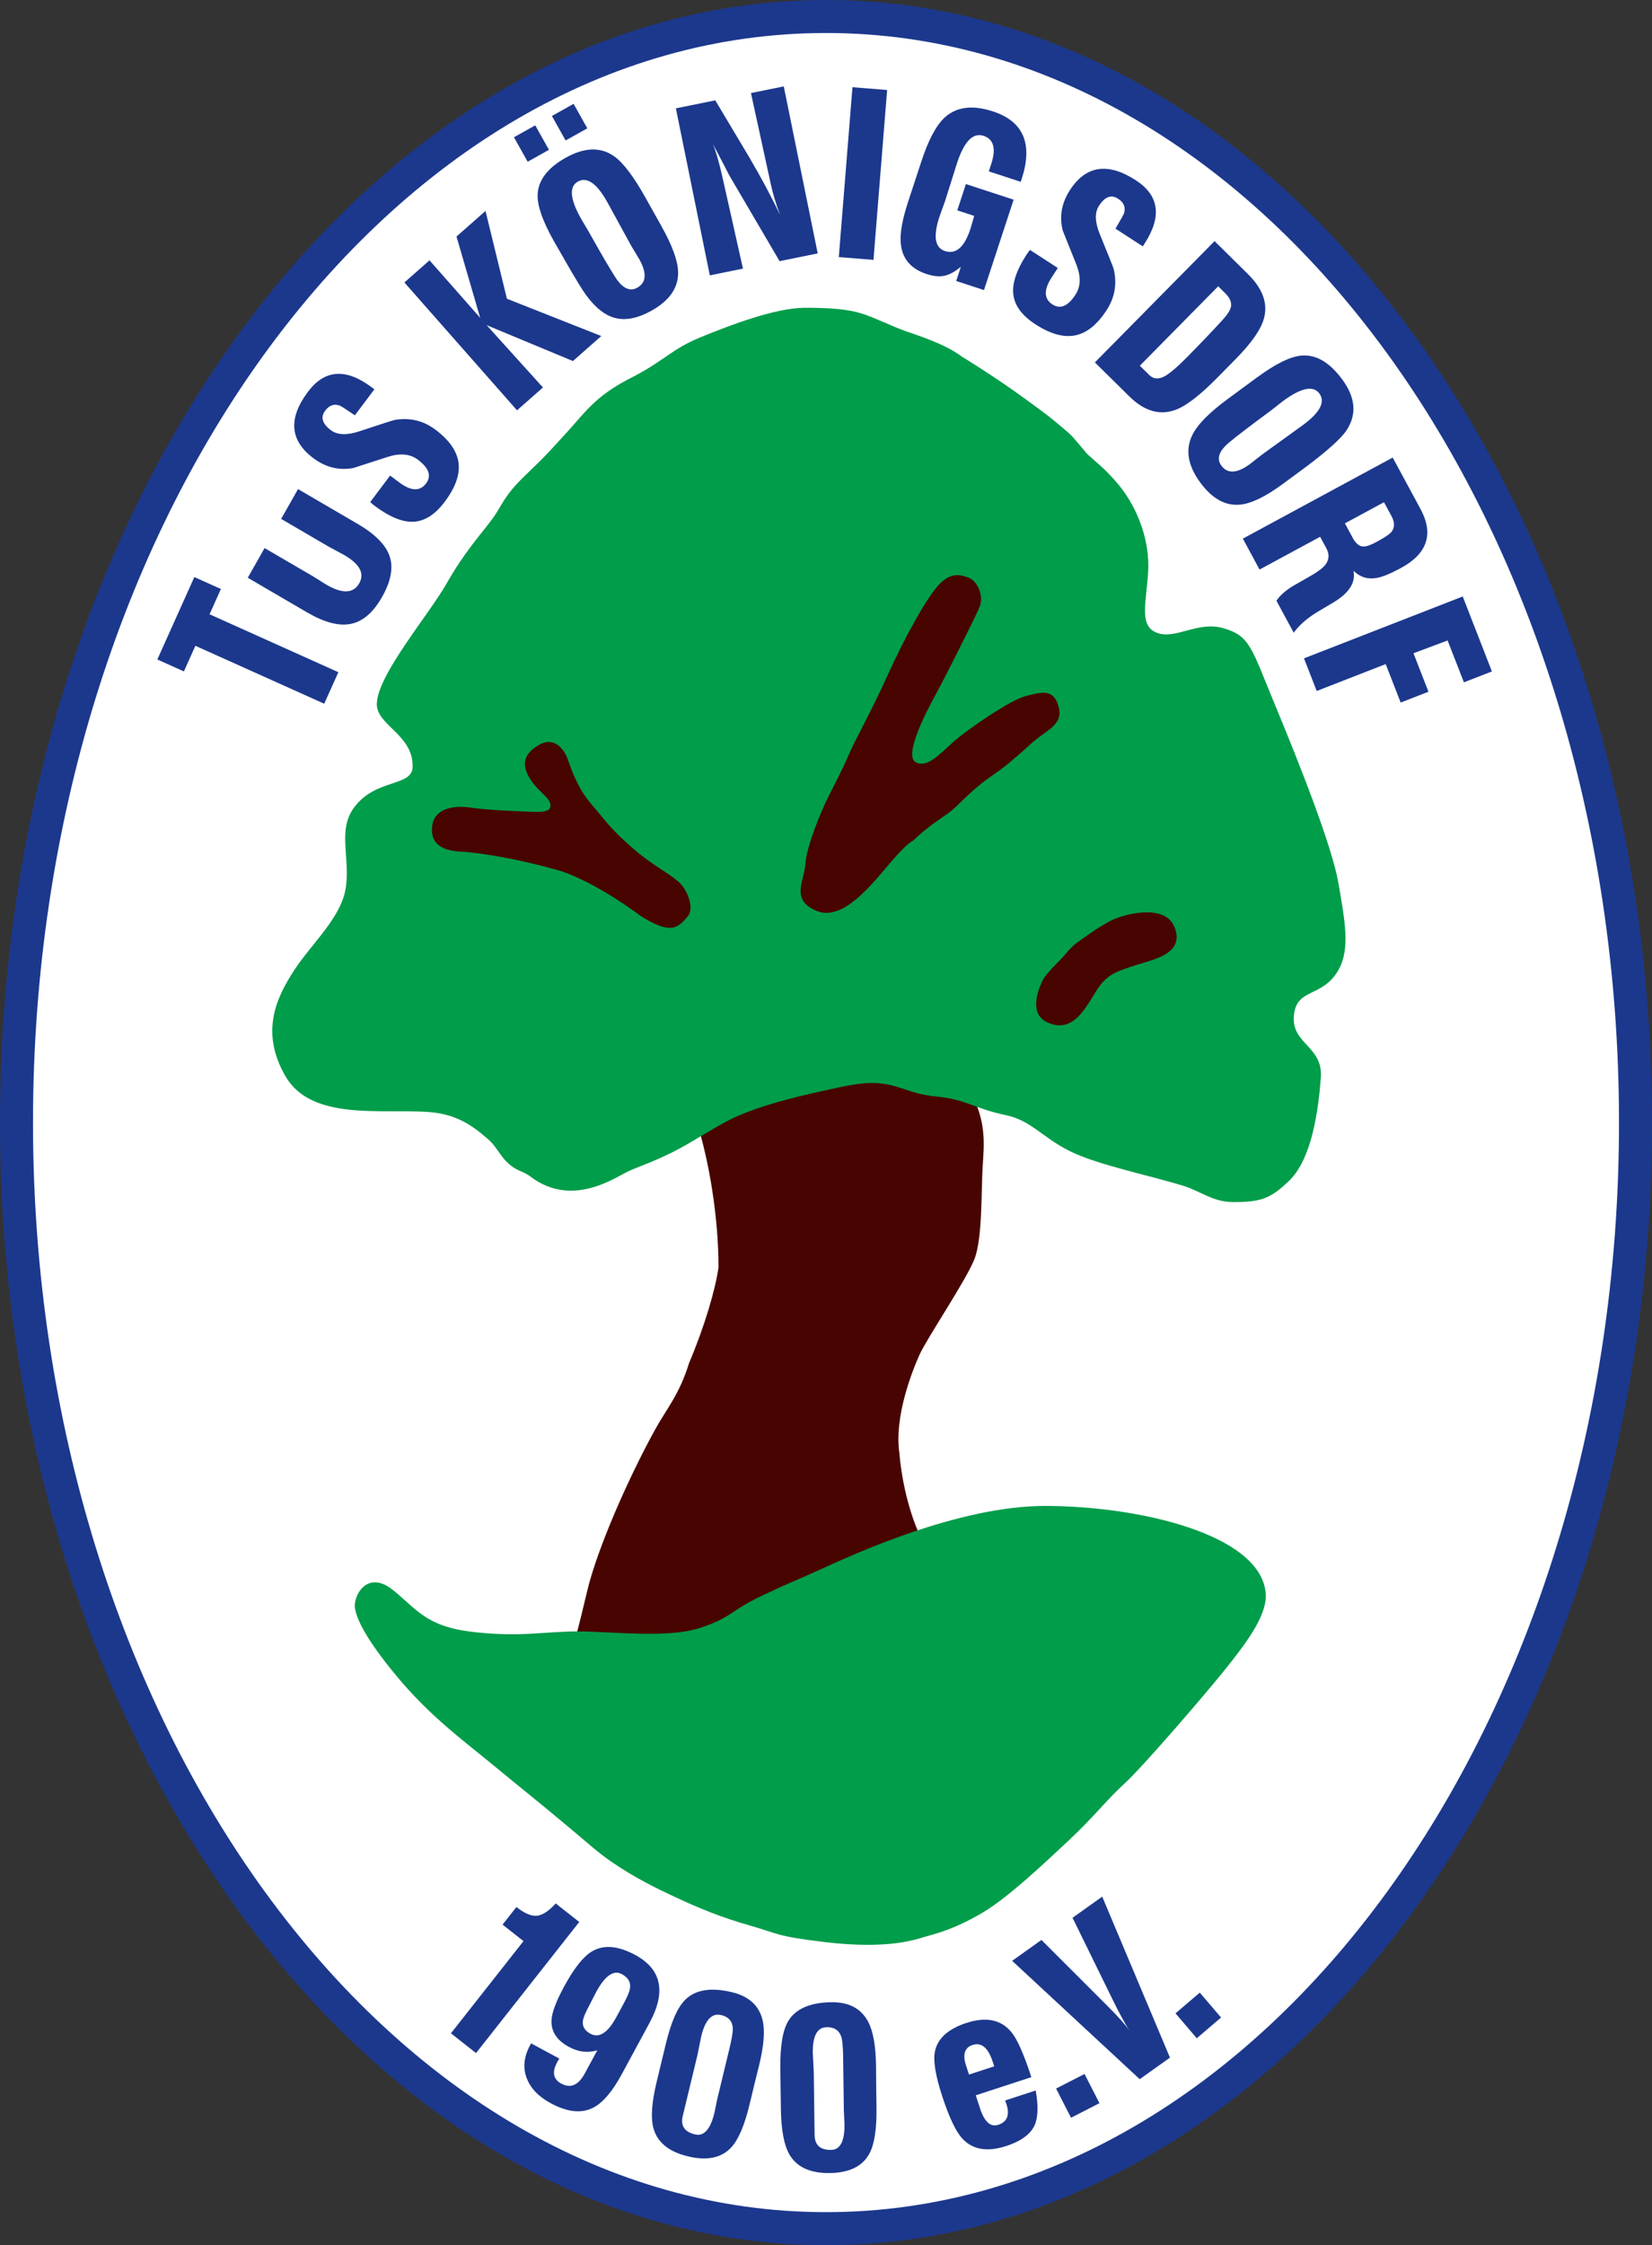
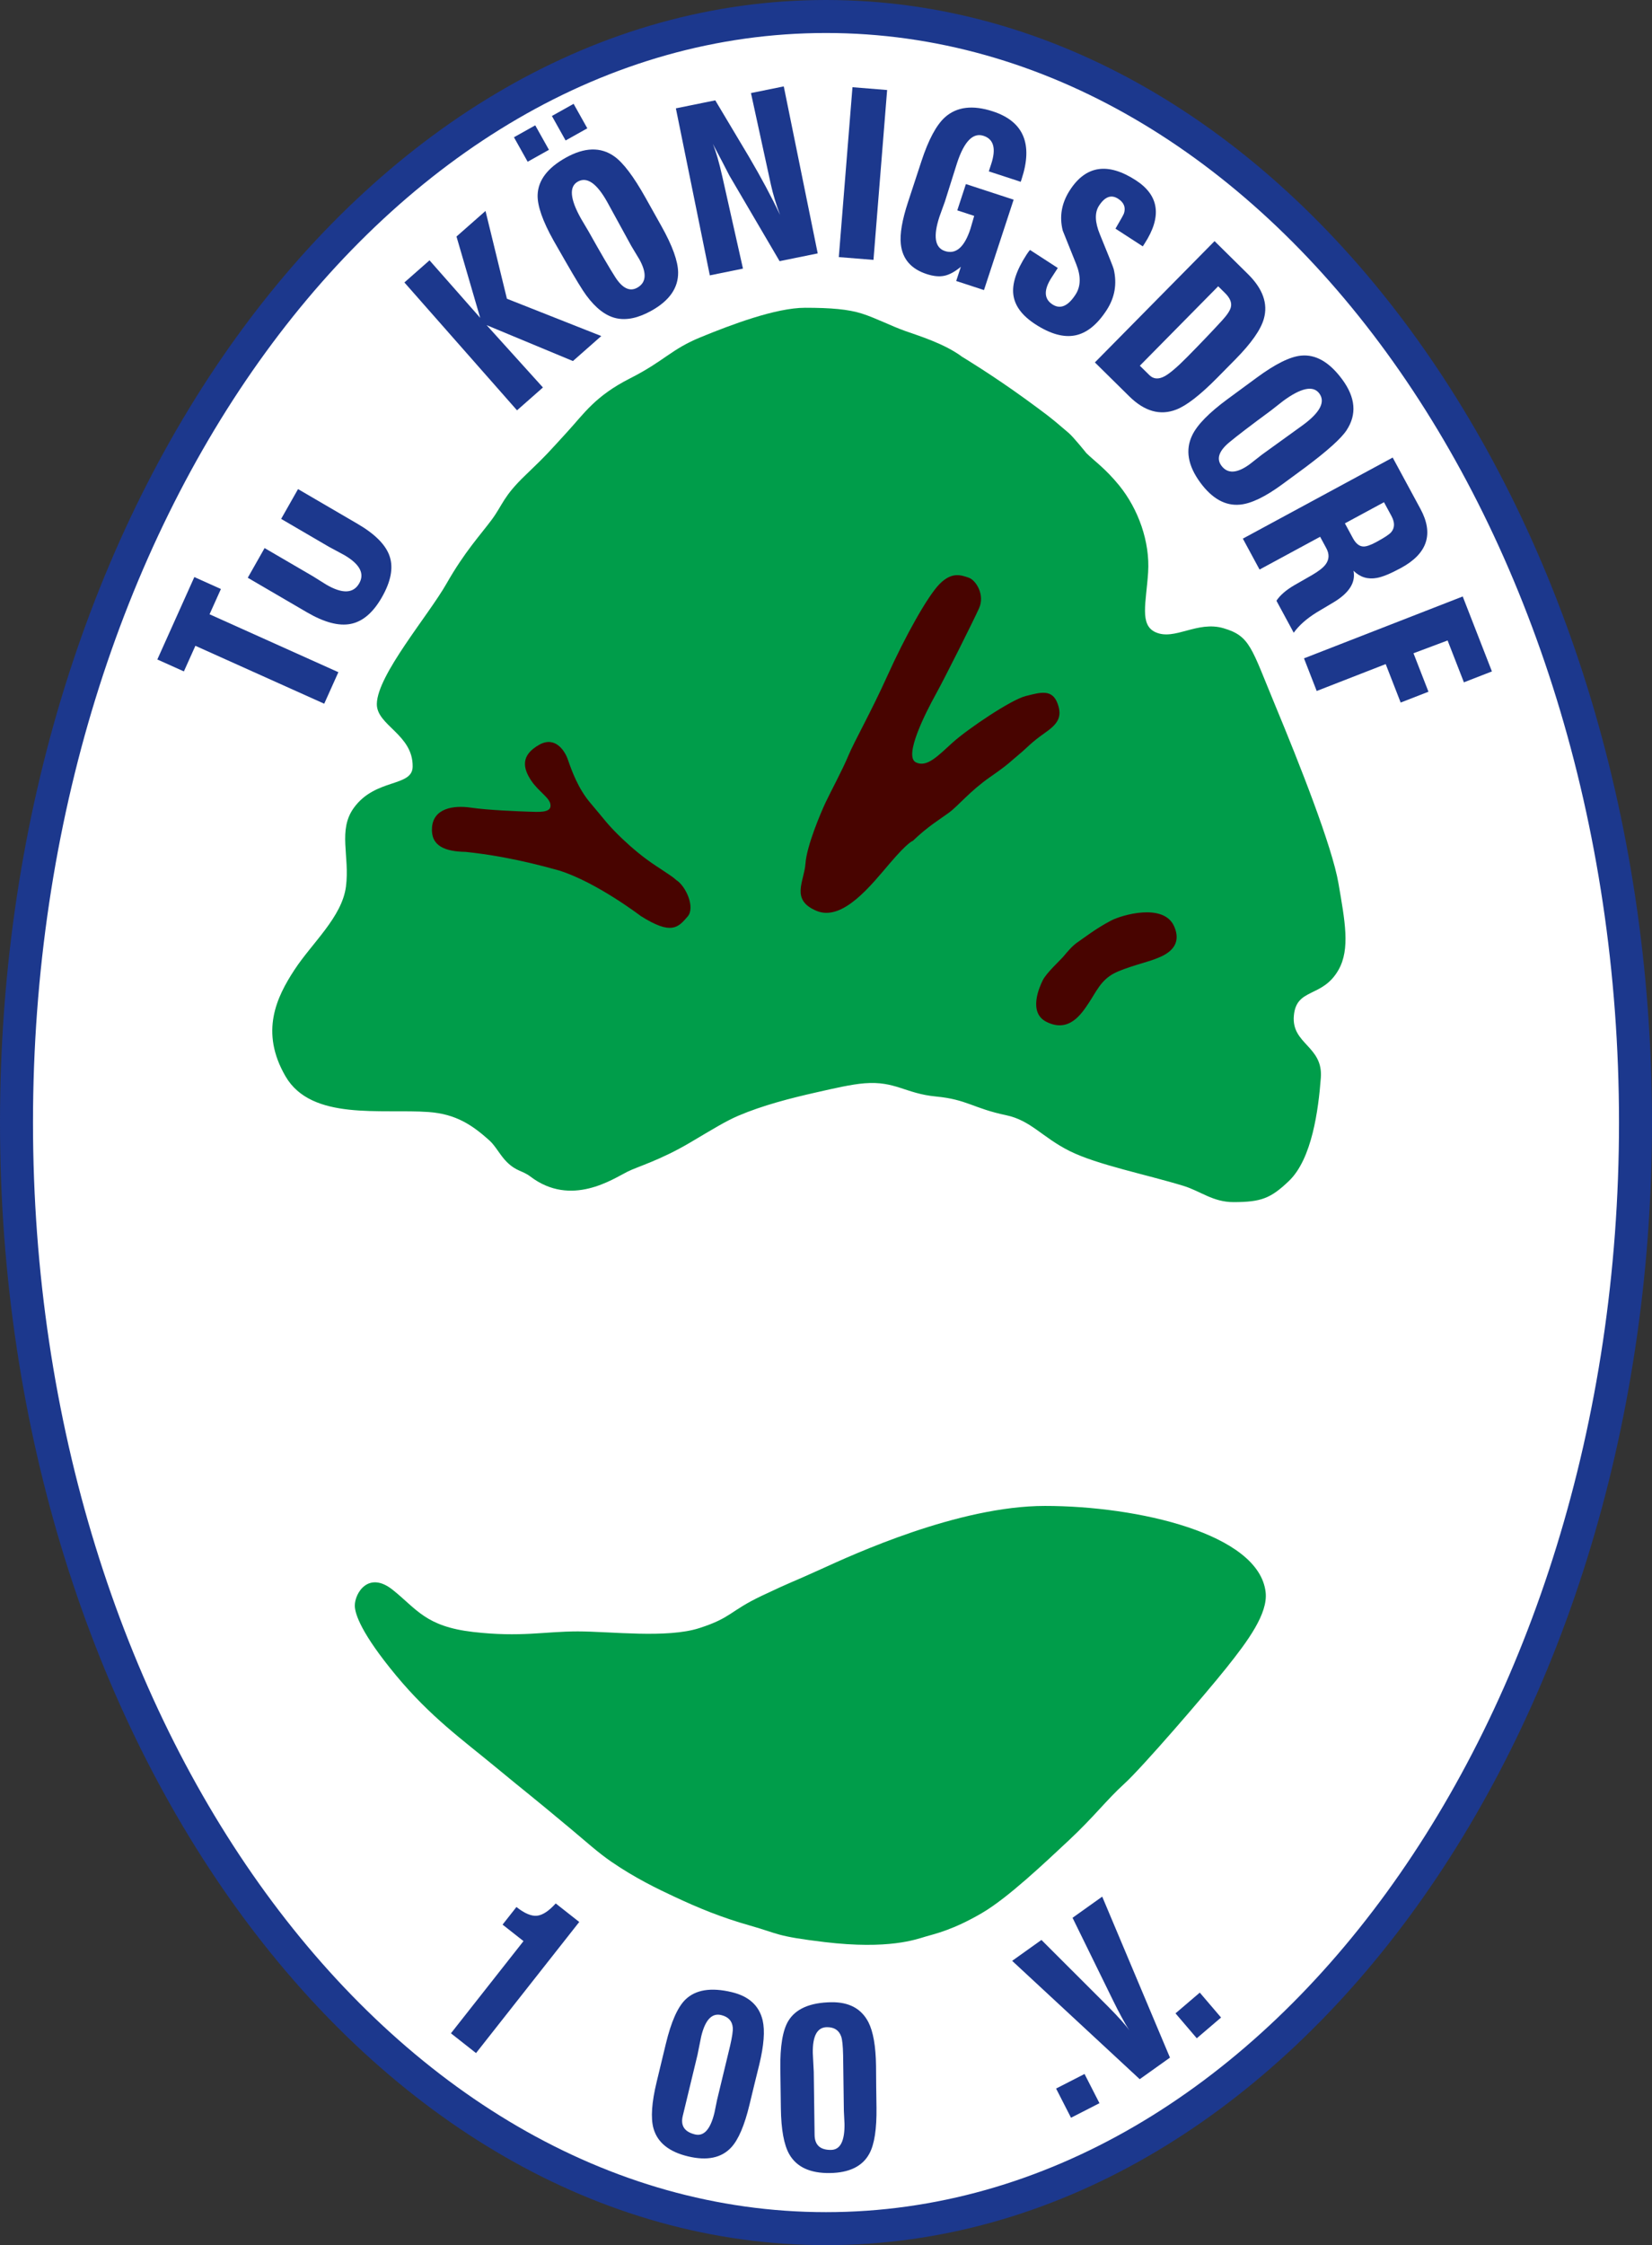
<svg xmlns="http://www.w3.org/2000/svg" xmlns:xlink="http://www.w3.org/1999/xlink" version="1.1" id="Ebene_1" x="0px" y="0px" width="954px" height="1296px" viewBox="0 0 954 1296" enable-background="new 0 0 954 1296" xml:space="preserve">
  <rect x="0" y="0" width="954" height="1296" fill="#333333" stroke="none" />
  <g>
    <g>
      <defs>
        <rect id="SVGID_1_" width="954" height="1296" />
      </defs>
      <clipPath id="SVGID_2_">
        <use xlink:href="#SVGID_1_" overflow="visible" />
      </clipPath>
      <path clip-path="url(#SVGID_2_)" fill="#FFFFFF" d="M944.472,648c0,352.614-209.294,638.473-467.47,638.473    C218.821,1286.473,9.529,1000.614,9.529,648c0-352.615,209.292-638.471,467.473-638.471    C735.178,9.529,944.472,295.385,944.472,648" />
      <path clip-path="url(#SVGID_2_)" fill="#1C388D" d="M477.002,19.047C224.488,19.047,19.055,301.197,19.055,648    c0,346.801,205.433,628.952,457.947,628.952c252.51,0,457.944-282.151,457.944-628.952    C934.946,301.197,729.512,19.047,477.002,19.047 M477.002,1296C213.982,1296,0,1005.304,0,648C0,290.688,213.982,0,477.002,0    C740.019,0,954,290.688,954,648C954,1005.304,740.019,1296,477.002,1296" />
-       <path clip-path="url(#SVGID_2_)" fill="#480400" d="M561.316,631.97c8.24,16.468,7.016,28.166,6.146,41.605    c-0.869,13.429,0,41.167-4.771,53.301c-4.765,12.135-27.299,45.497-31.633,55.032c-4.329,9.537-14.732,35.97-11.701,56.768    c2.168,25.138,9.611,43.334,12.644,49.408c0,0-43.099,17.762-64.052,29.458c-20.96,11.709-40.46,23.405-55.626,26.868    c-15.165,3.476-79.737,0-79.737,0s0.867-2.156,6.501-25.995c5.637-23.83,23.402-64.569,39.436-93.606    c6.209-11.233,13.868-19.934,19.4-38.014c9.02-21.2,15.186-42.408,17.001-55.15c0-28.602-5.203-61.107-12.999-85.357    c-5.202-14.317,64.136-31.219,88.833-31.648C515.461,614.201,561.316,631.97,561.316,631.97" />
      <path clip-path="url(#SVGID_2_)" fill="#009D4A" d="M592.187,230.35c11.228,8.27,13.368,9.573,24.933,19.556    c2.927,2.519,10.203,11.619,10.203,11.619c3.875,3.93,10.961,8.822,18.981,18.697c11.052,13.601,17.852,32.577,16.718,50.151    c-1.134,17.563-5.098,30.315,4.252,34.565c11.076,5.037,24.083-6.805,39.385-2.269c15.301,4.538,15.865,11.048,29.749,44.479    c13.886,33.441,32.867,81.322,36.552,102.861c3.678,21.529,6.877,37.771,0,49.862c-9.351,16.44-24.371,10.073-25.783,26.503    c-1.415,16.432,16.998,17.414,15.579,35.836c-1.413,18.413-5.069,46.729-18.415,59.499    c-10.574,10.127-16.145,12.171-31.939,12.206c-11.977,0.017-19.058-6.33-28.981-9.377c-21.246-6.508-49.862-12.178-65.729-20.107    c-15.867-7.938-22.371-17.689-36.702-20.683c-18.981-3.974-22.519-9.082-40.368-10.778c-17.852-1.696-23.52-9.062-41.367-7.643    c-7.582,0.598-17.404,2.883-28.1,5.303c-14.479,3.268-30.535,7.367-44.717,13.395c-7.316,3.117-15.307,8.064-27.765,15.432    c-17.471,10.331-30.288,13.885-36.267,16.867c-8.503,4.252-32.586,20.691-56.103,2.842c-4.679-3.555-7.934-2.842-13.549-8.332    c-3.873-3.795-6.541-9.296-10.102-12.492c-9.791-8.77-19.171-15.271-35.15-16.432c-27.202-1.983-67.567,5.232-82.588-20.549    c-15.016-25.787-5.097-45.896,5.099-61.489c10.203-15.581,27.504-30.538,29.772-48.104c2.268-17.572-4.782-32.513,4.513-45.396    c12.472-17.279,33.823-11.896,34-23.799c0.288-18.699-20.895-23.789-20.68-36.271c0.282-16.708,29.75-50.998,40.232-69.41    c10.485-18.424,19.553-28.058,26.071-36.835c6.515-8.787,6.515-13.324,19.547-25.79c13.034-12.465,14.454-14.448,24.087-24.931    c9.632-10.484,16.091-20.682,36.213-30.888c20.116-10.198,23.569-16.717,40.856-23.799c17.283-7.081,43.292-16.992,60.349-16.992    c14.73,0,24.928,0.849,32.863,3.393c7.934,2.555,16.719,7.082,24.65,9.921c7.936,2.831,22.951,7.368,33.152,15.012    C555.639,205.981,572.635,216.188,592.187,230.35" />
      <path clip-path="url(#SVGID_2_)" fill="#480400" d="M590.17,434.035c-7.746,6.43-6.733,6.367-18.42,14.52    c-11.688,8.145-18.417,16.645-23.729,20.539c-5.313,3.904-12.037,7.795-20.893,16.297c0,0-2.484,0.348-13.109,12.753    c-10.625,12.394-27.273,34.013-42.498,27.644c-15.232-6.375-7.084-17.018-6.377-27.297c0.711-10.268,8.854-29.396,11.688-35.414    c2.83-6.02,9.561-18.424,13.1-26.923c3.545-8.493,12.752-24.434,22.67-46.392c9.914-21.957,23.02-45.693,30.106-52.773    c7.083-7.09,12.392-4.957,16.646-3.546c4.251,1.42,9.561,9.922,6.02,17.708c-3.538,7.796-19.482,39.674-25.148,49.943    s-18.479,35.389-11.333,38.961c6.378,3.188,12.753-3.751,21.256-11.438c8.499-7.689,33.64-24.691,42.142-26.818    c8.501-2.125,15.234-4.249,18.418,4.251c3.188,8.501-0.706,12.404-7.789,17.359C595.833,428.365,592.504,432.089,590.17,434.035" />
      <path clip-path="url(#SVGID_2_)" fill="#009D4A" d="M730.883,919.113c1.377,12.296-10.119,27.978-22.771,43.791    c-12.652,15.815-48.707,57.573-58.829,66.742c-10.121,9.17-17.712,19.295-31.946,32.575c-14.23,13.288-35.271,33.287-50.291,42.07    c-16.762,9.802-27.199,12.017-32.575,13.597c-5.38,1.581-21.194,7.591-58.192,3.171c-28.611-3.431-26.257-4.751-43.021-9.492    c-16.76-4.75-29.728-10.117-43.963-16.77c-9.231-4.307-22.426-10.611-36.369-20.2c-7.556-5.197-14.316-11.366-23.092-18.696    c-24.989-20.88-24.673-20.185-43.648-35.874c-18.98-15.689-37.641-28.968-57.565-53.007    c-19.927-24.037-23.713-35.413-23.726-40.174c-0.014-7.27,7.907-20.232,21.823-9.171c13.918,11.072,18.981,21.188,46.498,24.363    c27.516,3.156,41.433-0.325,60.415-0.325c18.974,0,51.557,4.119,70.211-1.903c18.664-5.998,17.401-9.793,36.061-18.654    c18.665-8.854,16.448-7.274,34.479-15.5c18.025-8.223,79.067-36.37,129.041-36.37C656.873,869.286,727.09,885.272,730.883,919.113    " />
      <path clip-path="url(#SVGID_2_)" fill="#480400" d="M643.293,561.892c-7.586,4-10.27,10.626-14.522,17.001    c-4.247,6.377-11.394,17.505-24.442,10.984c-10.617-5.313-4.246-19.843-2.122-24.093c2.122-4.25,10.273-11.681,12.043-13.813    c1.771-2.116,4.958-6.02,8.147-8.145c3.188-2.125,10.22-7.715,19.127-12.385c6.464-3.394,30.451-10.279,36.472,3.178    c6.026,13.457-7.788,17.708-11.331,19.118C663.125,555.158,649.679,558.533,643.293,561.892" />
      <path clip-path="url(#SVGID_2_)" fill="#480400" d="M340.896,463.459c8.912,10.484,9.286,11.608,15.831,18.154    c3.266,3.26,9.689,9.287,16.662,14.421c7.015,5.162,14.58,9.431,17.119,11.966c5.487,3.385,11.191,15.842,6.542,21.119    c-5.487,6.332-9.326,10.833-27.039-0.365c0,0-25.531-19.484-47.06-26.236c-24.704-6.966-42.014-9.5-54.047-10.77    c-11.613-0.214-20.271-3.17-19.421-14.144c0.843-10.983,12.242-12.878,22.376-11.404c10.132,1.482,27.443,2.118,33.358,2.322    c5.912,0.214,12.181,0.599,12.667-2.956c0.629-4.644-6.483-8.019-11.128-14.983c-4.642-6.974-6.451-14.548,4.793-20.753    c9.076-5.01,14.614,3.491,16.404,8.672C330.181,444.939,333.842,455.164,340.896,463.459" />
    </g>
    <polygon fill="#1C388D" points="90.855,380.681 112.229,333.104 127.569,340.007 121.011,354.589 195.405,388.021 187.229,406.219    112.836,372.787 106.191,387.566  " />
    <g>
      <defs>
-         <rect id="SVGID_3_" width="954" height="1296" />
-       </defs>
+         </defs>
      <clipPath id="SVGID_4_">
        <use xlink:href="#SVGID_3_" overflow="visible" />
      </clipPath>
      <path clip-path="url(#SVGID_4_)" fill="#1C388D" d="M225.283,274.512l2.617,1.962c0.505,0.387,1.065,0.805,1.687,1.269    c0.509,0.384,0.812,0.605,0.924,0.695c6.827,5.114,12.006,5.321,15.548,0.607c3.241-4.32,1.66-8.88-4.752-13.691    c-4.49-3.373-10.322-3.899-17.492-1.588c-4.398,1.455-11.016,3.597-19.856,6.425c-8.277,1.492-15.953-0.418-23.033-5.739    c-13.582-10.184-14.601-22.972-3.046-38.35c9.649-12.845,21.909-13.684,36.791-2.518l1.527,1.143l-11.279,15.02    c-5.027-3.434-7.849-5.263-8.469-5.506c-3.365-1.33-6.25-0.401-8.648,2.793c-2.834,3.767-1.746,7.534,3.265,11.292    c3.777,2.837,9.3,3.034,16.568,0.607c12.788-4.249,19.623-6.437,20.512-6.56c8.614-1.419,16.39,0.463,23.321,5.667    c8.022,6.025,12.465,12.405,13.332,19.153c0.862,6.739-1.801,14.236-7.983,22.464c-5.452,7.266-11.382,11.094-17.788,11.505    c-6.412,0.412-13.953-2.643-22.629-9.147c-1.161-0.875-2.026-1.607-2.598-2.205L225.283,274.512z" />
    </g>
    <polygon fill="#1C388D" points="233.53,163.046 248.037,150.27 277.295,183.469 263.614,136.535 280.37,121.774 292.739,172.451    347.227,193.981 330.85,208.411 281.032,187.701 313.535,223.671 298.569,236.86  " />
    <g>
      <defs>
        <rect id="SVGID_5_" width="954" height="1296" />
      </defs>
      <clipPath id="SVGID_6_">
        <use xlink:href="#SVGID_5_" overflow="visible" />
      </clipPath>
      <path clip-path="url(#SVGID_6_)" fill="#1C388D" d="M368.001,166.075c5.264-2.948,5.649-8.438,1.154-16.476    c-0.268-0.473-1.006-1.697-2.216-3.67c-1.212-1.973-2.001-3.294-2.379-3.965l-13.926-25.414    c-6.028-10.76-11.678-14.664-16.94-11.716c-5.148,2.885-4.549,9.984,1.785,21.297c0.315,0.554,1.055,1.821,2.234,3.777    c1.181,1.965,1.923,3.224,2.234,3.786c7.002,12.492,12.138,21.287,15.402,26.368C359.505,166.468,363.727,168.467,368.001,166.075     M318.714,66.954l12.53-7.019l7.921,14.137l-12.534,7.019L318.714,66.954z M326.676,91.056c10.851-6.08,20.194-6.35,28.034-0.805    c5.172,3.662,11.17,11.591,18.008,23.781l9.281,16.575c6.32,11.285,9.524,20.152,9.605,26.609    c0.115,8.938-4.992,16.306-15.329,22.093c-7.646,4.287-14.47,5.742-20.49,4.375c-6.016-1.357-11.764-5.761-17.233-13.207    c-2.013-2.67-6.023-9.216-12.02-19.646l-6.838-11.929c-6.323-11.289-9.399-20.066-9.229-26.362    C310.74,104.121,316.142,96.959,326.676,91.056 M296.797,79.233l12.295-6.884l7.916,14.134l-12.291,6.886L296.797,79.233z" />
      <path clip-path="url(#SVGID_6_)" fill="#1C388D" d="M390.304,62.544l22.75-4.626l19.493,32.648    c7.076,12.037,13.055,23.216,17.929,33.522c-2.334-6.242-4.107-12.109-5.318-17.611l-11.493-52.755l18.948-3.85l19.604,96.405    L450.2,150.75l-29.027-49.47c-1.707-3.402-4.894-9.492-9.549-18.269c1.779,4.179,3.66,10.67,5.627,19.484l11.801,52.56    l-19.148,3.895L390.304,62.544z" />
    </g>
    <polygon fill="#1C388D" points="492.283,50.346 512.3,51.96 504.418,150.018 484.395,148.411  " />
    <g>
      <defs>
        <rect id="SVGID_7_" width="954" height="1296" />
      </defs>
      <clipPath id="SVGID_8_">
        <use xlink:href="#SVGID_7_" overflow="visible" />
      </clipPath>
      <path clip-path="url(#SVGID_8_)" fill="#1C388D" d="M571.015,98.922l0.694-2.131c0.643-1.935,0.875-2.646,0.705-2.13    c2.92-8.913,1.441-14.332-4.451-16.257c-6.096-1.998-11.2,3.253-15.295,15.741c-0.54,1.63-1.698,5.33-3.495,11.079    c-1.79,5.759-2.956,9.458-3.493,11.088c-0.213,0.652-0.74,2.114-1.584,4.387c-0.838,2.272-1.365,3.734-1.575,4.376    c-3.719,11.328-2.665,17.943,3.159,19.841c6.344,2.077,11.257-2.21,14.741-12.845c0.257-0.775,0.616-2.014,1.082-3.726    c0.462-1.703,0.823-2.941,1.077-3.717l-9.768-3.201l4.977-15.17l27.564,9.012l-17.125,52.18l-16.043-5.249l2.693-8.202    c-3.42,2.843-6.588,4.573-9.51,5.187c-2.93,0.617-6.326,0.295-10.21-0.98c-9.063-2.958-14.044-8.735-14.948-17.327    c-0.637-5.785,0.744-13.844,4.137-24.174l7.758-23.639c4.077-12.443,8.625-20.92,13.643-25.43    c6.795-6.025,16.003-7.141,27.607-3.343c17.727,5.794,23.268,18.809,16.627,39.042l-0.529,1.613L571.015,98.922z" />
      <path clip-path="url(#SVGID_8_)" fill="#1C388D" d="M610.857,154.689l-1.776,2.741c-0.347,0.535-0.728,1.126-1.147,1.776    c-0.346,0.528-0.558,0.849-0.634,0.965c-4.638,7.162-4.486,12.341,0.462,15.556c4.534,2.938,8.982,1.045,13.338-5.68    c3.061-4.714,3.191-10.563,0.391-17.564c-1.759-4.286-4.35-10.742-7.775-19.369c-2.055-8.151-0.676-15.939,4.146-23.369    c9.235-14.252,21.929-16.136,38.077-5.669c13.485,8.751,15.159,20.922,5.031,36.539l-1.035,1.6l-15.769-10.225    c3.083-5.25,4.718-8.199,4.911-8.832c1.104-3.446-0.021-6.26-3.373-8.429c-3.961-2.573-7.645-1.224-11.051,4.026    c-2.57,3.966-2.395,9.484,0.529,16.573c5.119,12.467,7.771,19.128,7.96,20.013c2.01,8.5,0.653,16.376-4.065,23.655    c-5.456,8.421-11.524,13.287-18.197,14.608c-6.674,1.322-14.336-0.813-22.977-6.42c-7.617-4.938-11.85-10.59-12.697-16.957    c-0.85-6.368,1.678-14.1,7.582-23.2c0.788-1.223,1.463-2.134,2.022-2.742L610.857,154.689z" />
      <path clip-path="url(#SVGID_8_)" fill="#1C388D" d="M663.77,216.553c2.32,2.295,5.227,2.52,8.713,0.671    c2.973-1.601,7.33-5.296,13.067-11.11c7.784-7.885,14.557-14.974,20.319-21.271c2.902-3.196,4.557-5.741,4.956-7.643    c0.594-2.537-0.542-5.225-3.417-8.064l-3.926-3.875l-45.241,45.845L663.77,216.553z M701.384,139.187l19.31,19.056    c8.586,8.475,11.632,17.065,9.154,25.771c-1.76,6.296-7.264,14.137-16.51,23.504c-0.38,0.385-1.1,1.106-2.15,2.179    c-1.275,1.294-2.281,2.313-3.014,3.053l-5.164,5.234c-9.883,10.01-17.803,16.161-23.759,18.447    c-9.28,3.601-18.33,1.037-27.15-7.669l-19.823-19.557L701.384,139.187z" />
      <path clip-path="url(#SVGID_8_)" fill="#1C388D" d="M705.309,268.774c3.575,4.868,9.074,4.572,16.497-0.892    c0.438-0.322,1.567-1.207,3.377-2.652c1.813-1.447,3.026-2.394,3.647-2.849l23.578-17.012c9.904-7.285,13.066-13.367,9.49-18.226    c-3.521-4.784-10.508-3.338-20.963,4.35c-0.518,0.384-1.669,1.285-3.461,2.714c-1.793,1.43-2.938,2.339-3.458,2.715    c-11.517,8.474-19.614,14.653-24.299,18.557C703.874,260.399,702.406,264.829,705.309,268.774 M775.156,219.081    c7.658,10.411,8.475,20.171,2.451,29.291c-3.049,4.669-10.98,11.812-23.802,21.412l-13.163,9.679    c-9.945,7.323-18.148,11.271-24.591,11.842c-8.438,0.793-16.065-3.457-22.898-12.734c-7.202-9.806-8.76-18.913-4.651-27.351    c2.863-5.992,9.686-12.958,20.468-20.888l16.784-12.34c10.675-7.859,19.191-12.1,25.561-12.708    C759.824,204.436,767.771,209.044,775.156,219.081" />
      <path clip-path="url(#SVGID_8_)" fill="#1C388D" d="M781.273,310.645c1.691,3.127,3.697,4.734,6.02,4.824    c1.684,0.07,4.186-0.787,7.504-2.582c4.59-2.48,7.439-4.366,8.561-5.636c2.141-2.517,2.203-5.651,0.168-9.418l-4.297-7.93    l-22.574,12.207L781.273,310.645z M804.25,264.122l16.035,29.637c7.815,14.448,4.039,25.834-11.328,34.147    c-5.949,3.215-10.549,5.108-13.799,5.689c-5.25,0.981-9.764-0.4-13.537-4.135c1.354,6.696-2.441,12.75-11.387,18.154    c-2.229,1.312-5.531,3.277-9.893,5.893c-5.836,3.625-10.247,7.537-13.238,11.734l-9.982-18.459    c2.053-3.16,5.53-6.178,10.434-9.037c1.849-1.07,5.201-2.982,10.051-5.75c3.889-2.251,6.532-4.33,7.932-6.223    c2.082-2.832,2.207-5.939,0.373-9.332l-3.561-6.591l-34.977,18.922l-9.651-17.851L804.25,264.122z" />
    </g>
    <polygon fill="#1C388D" points="844.696,344.311 861.556,387.576 845.38,393.87 835.962,369.705 816.262,377.091 824.911,399.3    808.863,405.549 800.213,383.342 760.372,398.872 753.033,380.029  " />
    <g>
      <defs>
        <rect id="SVGID_9_" width="954" height="1296" />
      </defs>
      <clipPath id="SVGID_10_">
        <use xlink:href="#SVGID_9_" overflow="visible" />
      </clipPath>
      <path clip-path="url(#SVGID_10_)" fill="#1C388D" d="M298.23,1100.813c4.674,3.68,8.621,5.36,11.849,5.036    c3.224-0.312,6.837-2.687,10.838-7.096l13.586,10.694l-59.602,75.682l-14.493-11.412l41.906-53.222l-12.086-9.521L298.23,1100.813    z" />
-       <path clip-path="url(#SVGID_10_)" fill="#1C388D" d="M359.038,1139.515c-4.733-2.549-9.691,0.963-14.864,10.531    c-0.305,0.554-0.914,1.758-1.839,3.603c-0.92,1.848-1.532,3.05-1.836,3.613c-2.309,4.26-3.583,7.231-3.816,8.908    c-0.584,3.354,0.843,5.948,4.264,7.783c5.051,2.73,10.053-0.489,15.02-9.666l4.593-8.49c2.118-3.912,3.23-6.865,3.335-8.872    C364.118,1143.855,362.498,1141.387,359.038,1139.515 M322.943,1188.276l-0.518,0.963c-3.835,6.324-3.267,10.828,1.706,13.513    c5.372,2.896,9.898,0.936,13.587-5.889l7.215-13.33c-5.472,1.633-10.928,0.98-16.353-1.944    c-7.191-3.877-10.549-9.175-10.066-15.874c0.34-4.345,2.731-10.632,7.174-18.844c5.743-10.614,11.12-17.414,16.153-20.422    c6.709-4.006,15.035-3.326,24.977,2.041c15.213,8.215,17.981,21.271,8.291,39.178l-16.017,29.607    c-5.44,10.049-10.945,16.507-16.519,19.369c-6.729,3.478-14.888,2.632-24.475-2.539c-7.184-3.872-11.862-8.795-14.029-14.761    c-2.165-5.958-1.5-12.163,1.996-18.629l0.644-1.196L322.943,1188.276z" />
      <path clip-path="url(#SVGID_10_)" fill="#1C388D" d="M401.376,1232.087c5.162,1.224,8.904-2.968,11.22-12.579    c0.14-0.566,0.391-1.811,0.757-3.722c0.365-1.909,0.615-3.126,0.746-3.649l7.51-31.148c1.19-5.15,1.715-8.667,1.558-10.559    c-0.341-3.848-2.581-6.264-6.721-7.249c-5.379-1.278-9.216,2.815-11.503,12.3c-0.199,0.836-0.561,2.621-1.09,5.375    c-0.521,2.764-0.871,4.513-1.05,5.259l-8.517,35.294C392.921,1227.066,395.284,1230.628,401.376,1232.087 M422.579,1149.957    c9.891,2.354,15.84,7.786,17.846,16.307c1.367,5.941,0.719,14.425-1.938,25.436c-0.624,2.594-1.584,6.476-2.875,11.644    l-2.812,11.654c-2.874,11.893-6.364,20.07-10.475,24.524c-5.632,6.126-13.955,7.874-24.957,5.246    c-11.053-2.627-17.719-8.027-19.999-16.193c-1.647-5.955-1.04-14.866,1.82-26.724l5.335-22.122    c3.037-12.596,6.788-21.076,11.248-25.447C401.646,1148.536,410.579,1147.089,422.579,1149.957" />
      <path clip-path="url(#SVGID_10_)" fill="#1C388D" d="M479.928,1241.022c5.309-0.062,7.895-5.072,7.76-15.013    c-0.004-0.588-0.066-1.856-0.188-3.814c-0.117-1.946-0.178-3.193-0.184-3.74l-0.434-32.188c-0.115-5.316-0.48-8.879-1.102-10.683    c-1.287-3.66-4.055-5.453-8.305-5.402c-5.537,0.072-8.24,5.014-8.105,14.815c0.008,0.865,0.104,2.697,0.279,5.508    c0.174,2.812,0.264,4.607,0.277,5.376l0.482,36.483C470.488,1238.226,473.664,1241.109,479.928,1241.022 M480.148,1155.78    c10.166-0.132,17.271,3.696,21.328,11.492c2.795,5.454,4.264,13.875,4.421,25.271c0.038,2.678,0.065,6.696,0.092,12.044    l0.165,12.056c0.162,12.296-1.197,21.116-4.083,26.468c-3.942,7.366-11.573,11.117-22.89,11.27    c-11.357,0.149-19.16-3.468-23.392-10.86c-3.073-5.402-4.688-14.231-4.854-26.484l-0.305-22.87    c-0.174-13.026,1.358-22.214,4.598-27.571C459.496,1159.549,467.801,1155.94,480.148,1155.78" />
-       <path clip-path="url(#SVGID_10_)" fill="#1C388D" d="M574.135,1192.775l-0.883-2.707c-2.638-8.075-6.506-11.277-11.596-9.618    c-4.617,1.508-5.879,5.465-3.788,11.866l1.712,5.218L574.135,1192.775z M563.491,1209.507l2.35,7.189    c2.536,8.043,6.093,11.323,10.665,9.83c5.174-1.697,6.725-5.73,4.635-12.12c-0.196-0.604-0.433-1.235-0.701-1.916l17.666-5.775    c1.598,8.981,1.354,15.741-0.738,20.297c-2.443,5.094-7.848,9.006-16.219,11.747c-10.91,3.564-19.336,2.2-25.271-4.124    c-3.792-4.009-7.713-12.206-11.764-24.593c-3.822-11.688-5.245-20.206-4.268-25.538c1.45-7.679,7.521-13.277,18.221-16.77    c11.306-3.698,19.94-1.964,25.914,5.205c3.338,3.922,7.207,12.608,11.607,26.075L563.491,1209.507z" />
    </g>
    <polygon fill="#1C388D" points="609.871,1205.604 626.299,1197.193 634.918,1214.054 618.492,1222.456  " />
    <g>
      <defs>
        <rect id="SVGID_11_" width="954" height="1296" />
      </defs>
      <clipPath id="SVGID_12_">
        <use xlink:href="#SVGID_11_" overflow="visible" />
      </clipPath>
      <path clip-path="url(#SVGID_12_)" fill="#1C388D" d="M601.41,1119.825l37.963,37.915c6.68,6.716,10.941,11.484,12.777,14.298    c-2.823-4.507-5.945-10.251-9.359-17.235l-23.418-47.772l17.133-12.207l39.125,92.923l-17.466,12.449l-73.665-68.312    L601.41,1119.825z" />
    </g>
    <rect x="682.034" y="1153.557" transform="matrix(-0.76 0.649 -0.649 -0.76 1972.142 1598.669)" fill="#1C388D" width="18.451" height="18.924" />
    <g>
      <defs>
        <rect id="SVGID_13_" width="954" height="1296" />
      </defs>
      <clipPath id="SVGID_14_">
        <use xlink:href="#SVGID_13_" overflow="visible" />
      </clipPath>
      <path clip-path="url(#SVGID_14_)" fill="#1C388D" d="M225.073,321.298c-2.152-6.624-8.331-12.92-18.532-18.876l-34.43-20.092    l-9.756,17.197l27.625,16.127c0.666,0.386,2.143,1.18,4.438,2.385c2.299,1.217,3.777,2.01,4.438,2.394    c8.961,5.233,11.813,10.671,8.568,16.332c-3.38,5.896-9.724,6.126-19.033,0.688c-0.585-0.341-1.884-1.152-3.906-2.438    c-2.02-1.277-3.3-2.082-3.847-2.403L152.8,316.37l-9.719,17.136l34.177,19.949c10.015,5.84,18.459,8.072,25.338,6.68    c6.875-1.385,12.841-6.475,17.888-15.279C225.694,335.782,227.22,327.925,225.073,321.298" />
    </g>
  </g>
</svg>